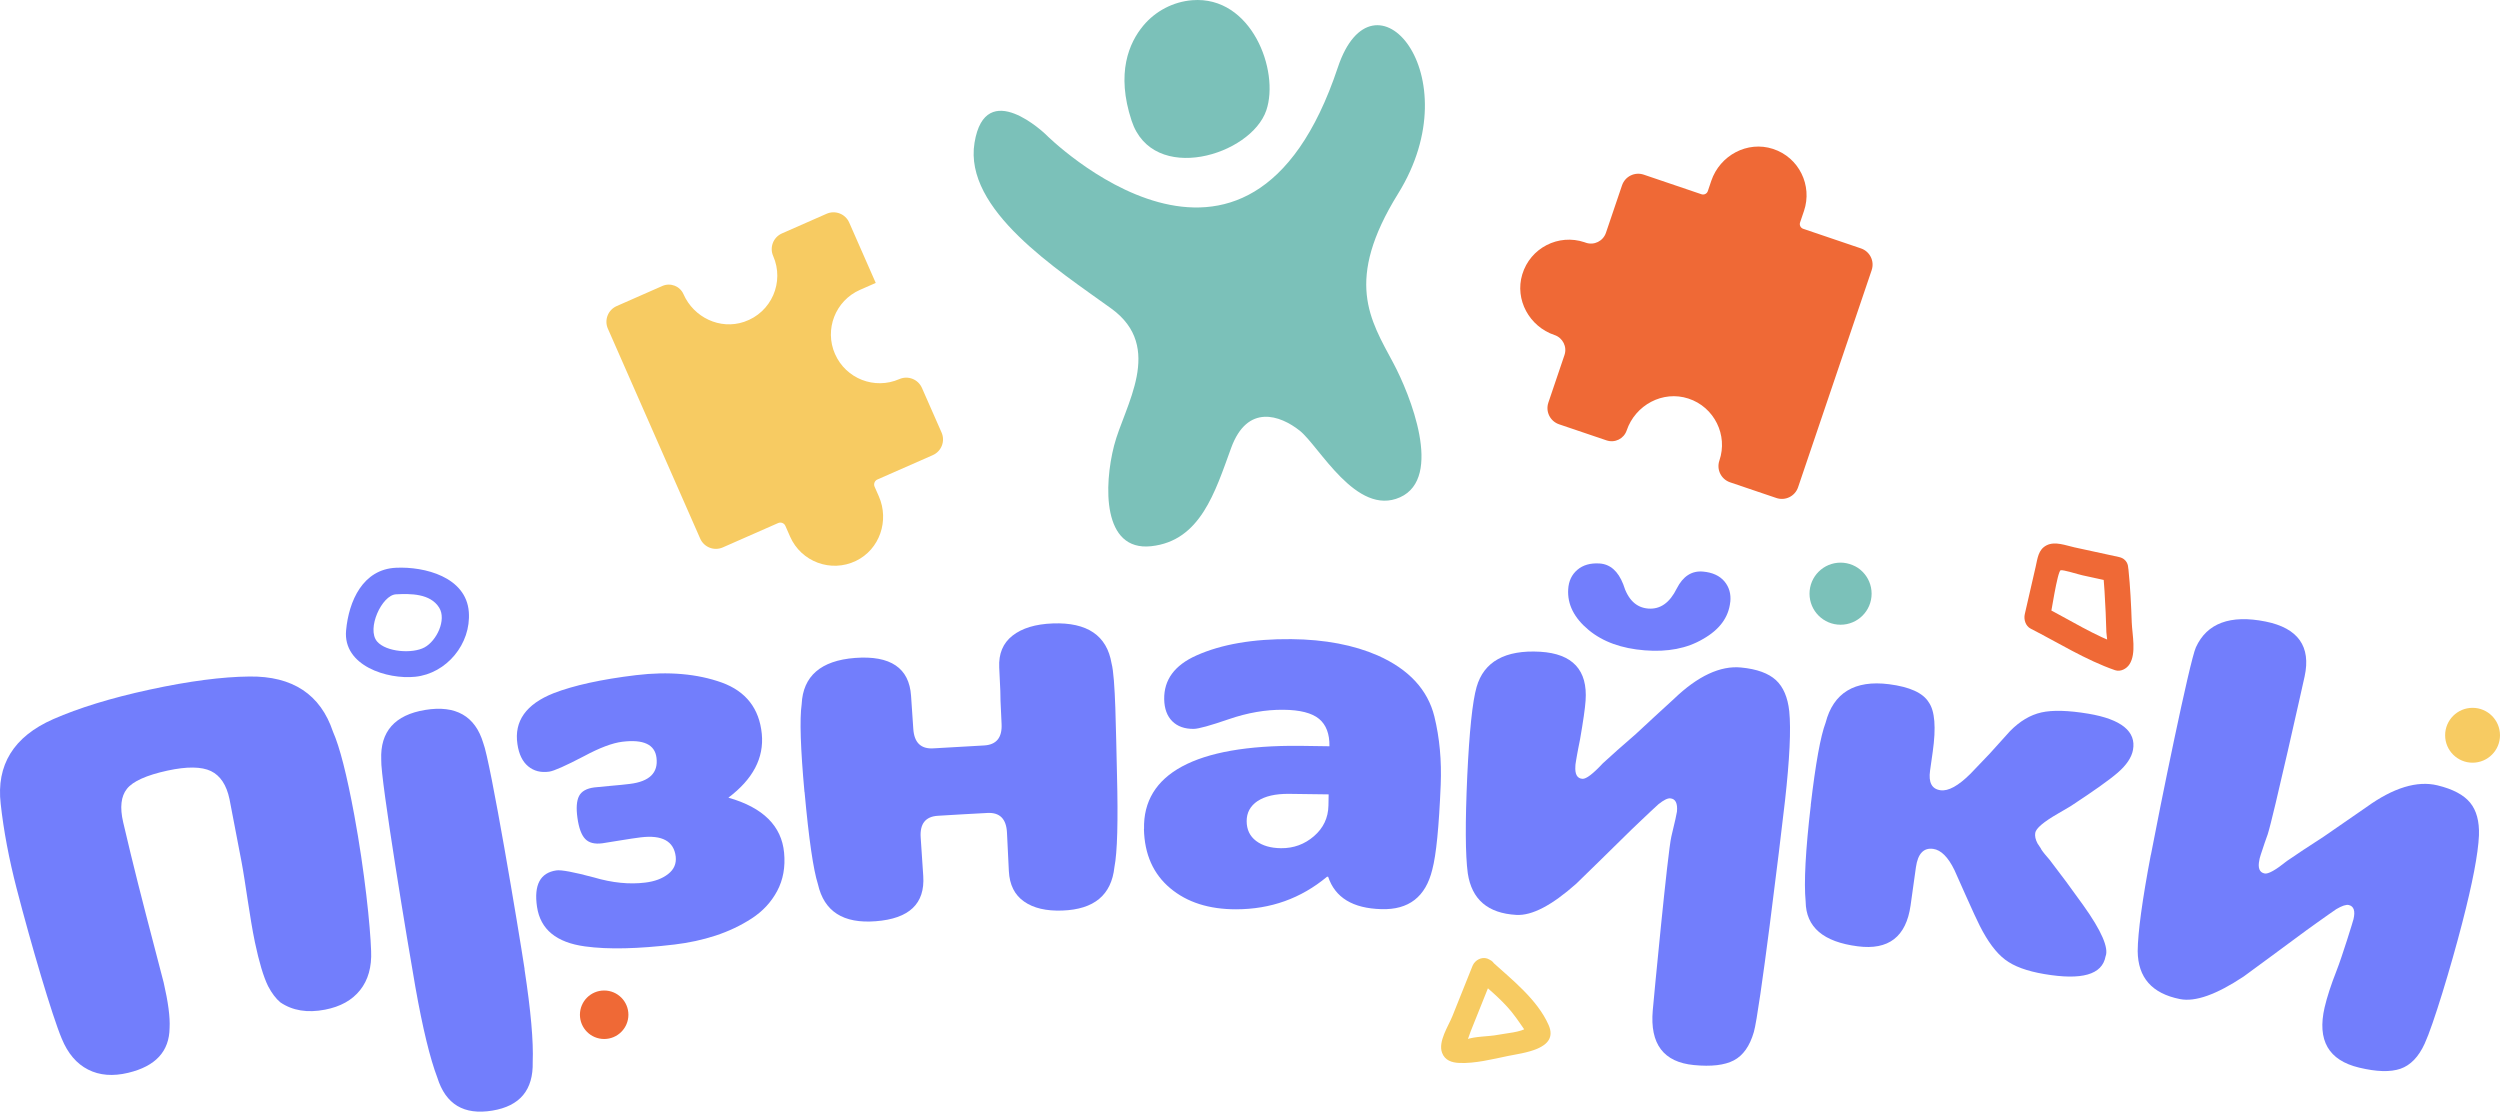
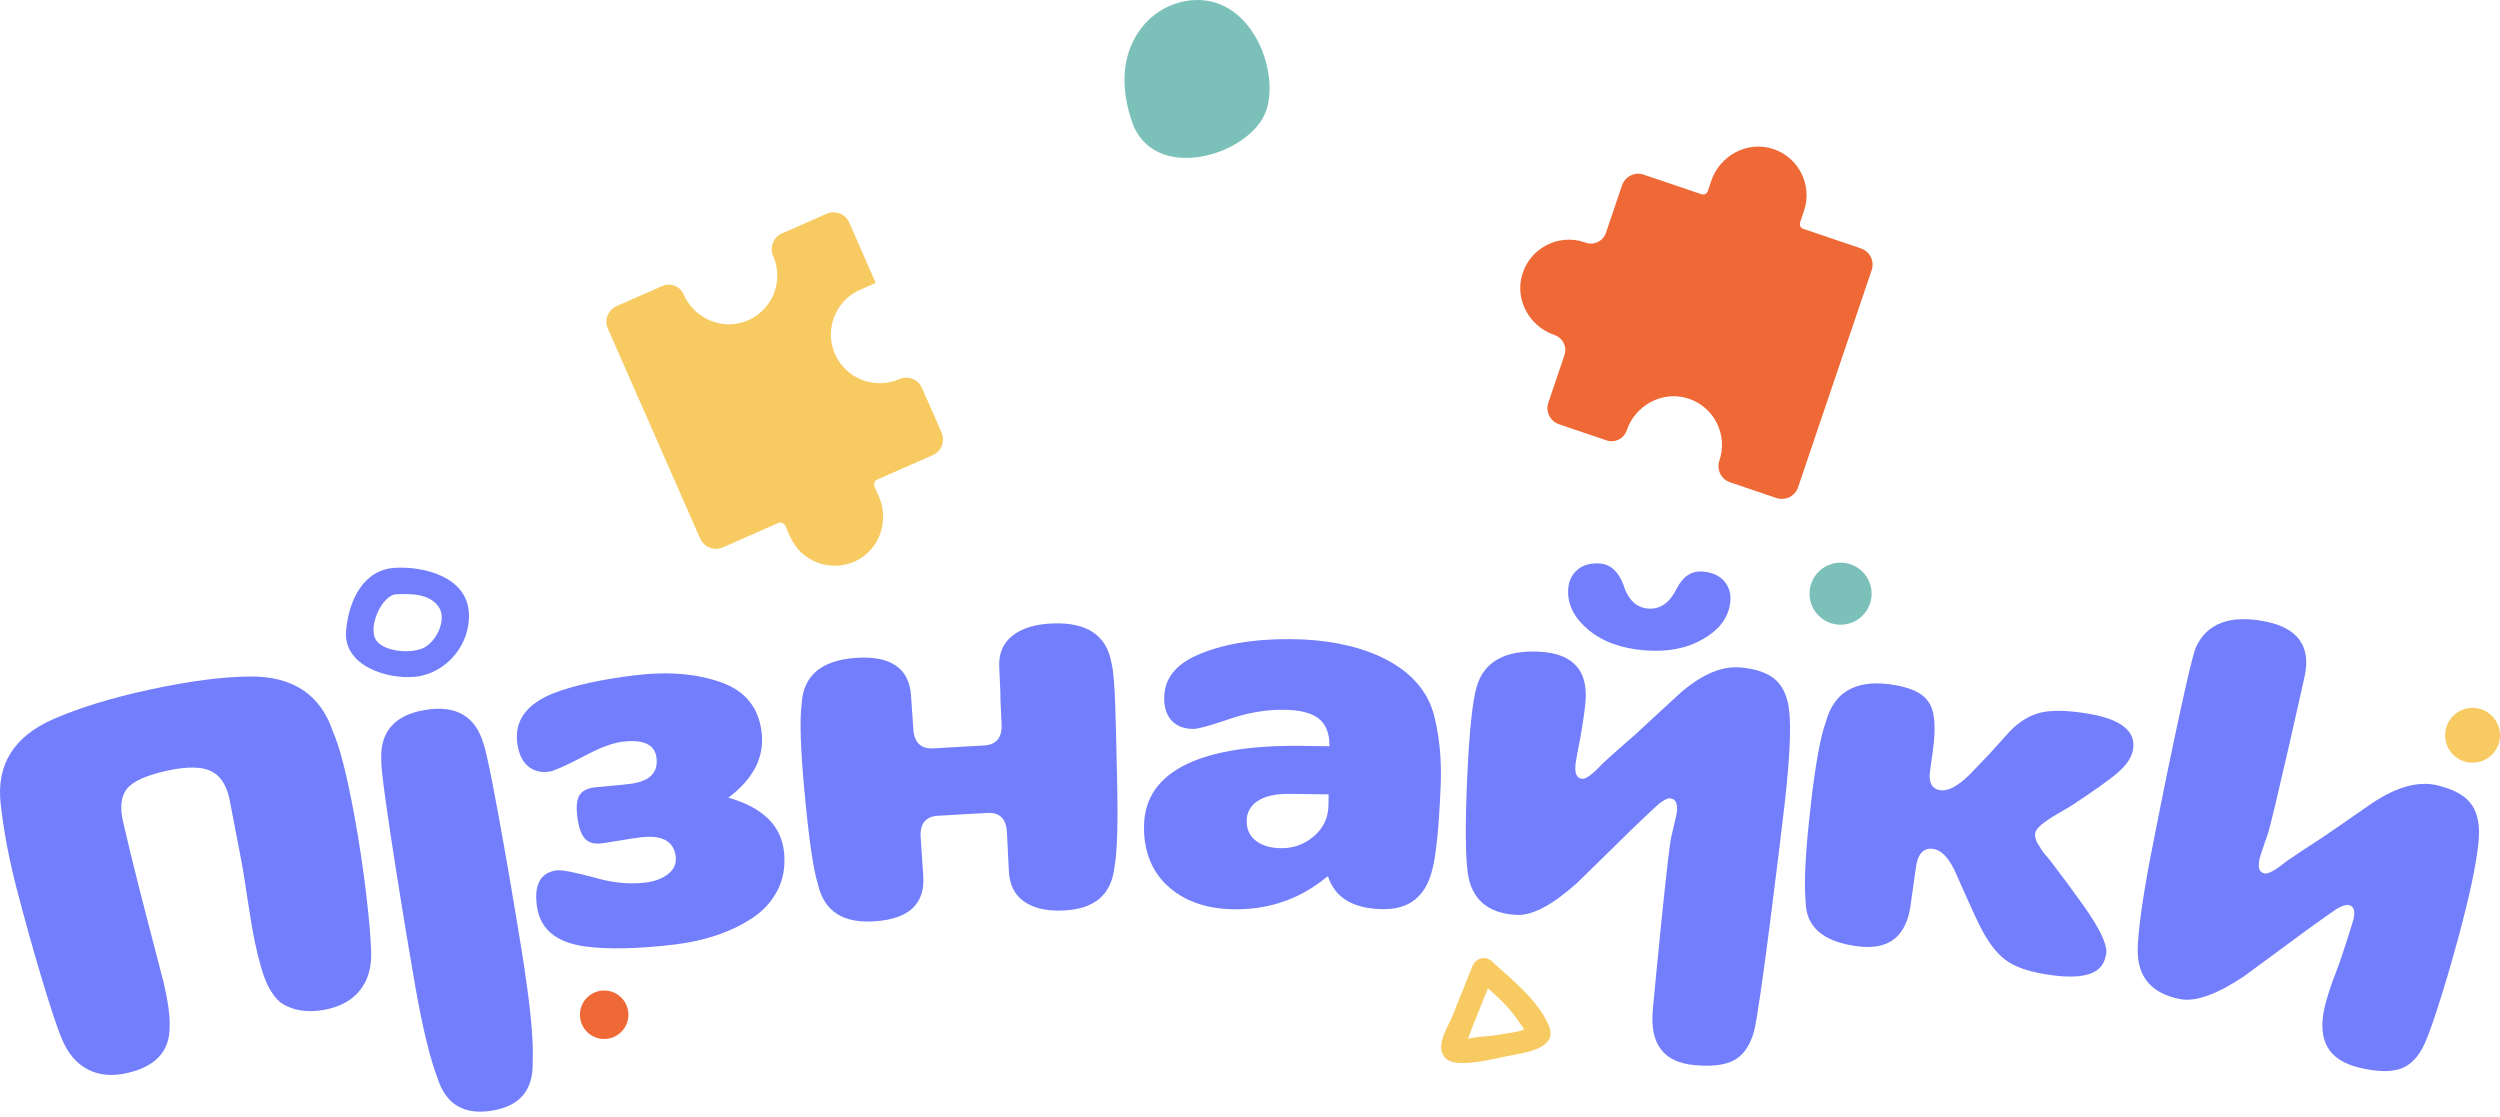
<svg xmlns="http://www.w3.org/2000/svg" width="367" height="164" viewBox="0 0 367 164" fill="none">
  <path d="M2.446 130.457C1.324 126.099 0.532 121.956 0.102 118.005C-0.559 112.31 1.993 108.129 7.819 105.569C11.554 103.932 16.258 102.472 21.938 101.242C27.78 99.974 32.676 99.351 36.588 99.313C42.96 99.221 47.056 101.957 48.878 107.406C49.87 109.643 50.915 113.732 52.014 119.681C53.536 127.921 54.358 135.953 54.481 139.611C54.581 141.955 54.043 143.869 52.867 145.345C51.691 146.829 49.977 147.782 47.71 148.22C45.127 148.719 42.952 148.366 41.161 147.151C40.5 146.598 39.893 145.799 39.347 144.753C38.671 143.362 38.033 141.225 37.426 138.343C36.673 134.754 36.012 129.419 35.458 126.522C34.359 120.734 33.767 117.66 33.69 117.306C33.252 115.231 32.345 113.863 30.97 113.194C29.586 112.533 27.457 112.502 24.582 113.125C21.485 113.801 19.502 114.7 18.633 115.8C17.757 116.899 17.58 118.536 18.08 120.696C18.81 123.816 19.532 126.806 20.255 129.665C21.692 135.384 23.844 143.439 24.029 144.246C24.69 147.113 24.982 149.334 24.897 150.887C24.859 154.346 22.837 156.528 18.818 157.489C16.573 158.027 14.613 157.873 12.93 157.013C11.247 156.159 9.956 154.645 9.064 152.47C7.642 149.096 4.545 138.558 2.446 130.449V130.457Z" fill="#727EFC" />
  <path d="M77.011 142.271C76.135 136.498 71.992 111.68 70.939 109.066C69.755 105.116 66.904 103.486 62.43 104.216C57.949 104.947 55.797 107.406 55.966 111.518C55.836 114.331 59.963 139.15 60.978 144.899C62.054 150.964 63.13 155.383 64.198 158.189C65.428 162.124 68.103 163.723 72.269 163.038C76.327 162.37 78.302 160.01 78.202 155.898C78.325 152.9 77.926 148.358 76.996 142.278L77.011 142.271Z" fill="#727EFC" />
  <path d="M78.834 133.123C78.358 129.903 79.303 128.112 81.686 127.774C82.385 127.674 84.23 128.012 87.205 128.811C89.895 129.603 92.393 129.849 94.714 129.565C96.113 129.396 97.243 128.973 98.096 128.296C98.949 127.628 99.31 126.775 99.195 125.745C98.926 123.485 97.212 122.54 94.053 122.924C93.346 123.008 92.285 123.17 90.879 123.4C89.472 123.631 88.657 123.769 88.442 123.792C87.297 123.946 86.451 123.731 85.906 123.154C85.352 122.578 84.976 121.548 84.768 120.065C84.568 118.635 84.645 117.567 84.999 116.867C85.352 116.168 86.106 115.737 87.258 115.591C87.42 115.568 88.173 115.499 89.495 115.376C90.825 115.261 91.816 115.161 92.477 115.076C95.337 114.723 96.643 113.455 96.374 111.249C96.144 109.296 94.468 108.505 91.355 108.889C89.91 109.066 88.027 109.773 85.713 111.018C83.031 112.417 81.332 113.178 80.618 113.278C79.403 113.447 78.381 113.193 77.543 112.501C76.705 111.81 76.175 110.726 75.96 109.243C75.453 105.868 77.22 103.363 81.286 101.756C84.215 100.626 88.242 99.727 93.369 99.112C98.157 98.536 102.369 98.912 105.974 100.204C109.525 101.503 111.462 104.024 111.831 107.721C112.177 111.272 110.524 114.385 106.927 117.098C112.023 118.543 114.736 121.256 115.105 125.168C115.305 127.282 114.967 129.15 114.091 130.794C113.215 132.439 111.969 133.777 110.348 134.83C108.726 135.883 106.966 136.713 105.06 137.343C103.153 137.966 101.14 138.404 99.01 138.657C93.684 139.288 89.318 139.403 85.89 138.934C81.686 138.365 79.334 136.451 78.834 133.123Z" fill="#727EFC" />
  <path d="M118.094 116.253C117.517 109.873 117.371 105.577 117.686 103.371C117.878 99.259 120.492 96.968 125.526 96.584C130.73 96.192 133.474 98.067 133.743 102.141C133.85 103.763 133.965 105.392 134.073 107.014C134.211 109.028 135.195 109.973 137.025 109.858C139.492 109.704 141.959 109.566 144.434 109.435C146.263 109.343 147.132 108.29 147.032 106.276C146.663 98.736 147.063 105.53 146.686 97.99C146.586 95.977 147.232 94.416 148.631 93.317C150.029 92.218 152.005 91.611 154.564 91.519C159.614 91.334 162.489 93.309 163.173 97.368C163.757 99.528 163.811 107.229 163.972 113.639C164.149 120.565 164.026 125.115 163.596 127.298C163.157 131.394 160.613 133.5 155.955 133.669C153.596 133.754 151.728 133.324 150.337 132.347C148.946 131.379 148.2 129.888 148.1 127.874C148.008 125.991 147.916 124.108 147.824 122.225C147.724 120.211 146.771 119.25 144.964 119.342C142.528 119.465 140.091 119.611 137.662 119.758C135.856 119.873 135.018 120.941 135.157 122.947C135.28 124.83 135.41 126.713 135.533 128.597C135.802 132.67 133.474 134.861 128.554 135.237C123.797 135.606 120.976 133.815 120.069 129.788C119.393 127.667 118.739 123.162 118.109 116.26L118.094 116.253Z" fill="#727EFC" />
  <path d="M167.945 121.688C167.753 113.656 175.378 109.344 190.834 109.49C192.279 109.505 193.717 109.529 195.162 109.552C195.192 107.745 194.685 106.4 193.64 105.532C192.595 104.663 190.834 104.21 188.375 104.194C185.8 104.171 183.141 104.632 180.412 105.57C177.683 106.508 175.962 106.992 175.239 107C173.902 107.015 172.856 106.639 172.088 105.878C171.327 105.117 170.927 104.033 170.904 102.642C170.858 99.798 172.426 97.653 175.631 96.224C179.29 94.587 183.948 93.772 189.558 93.826C194.493 93.872 198.736 94.687 202.256 96.224C206.837 98.261 209.596 101.266 210.565 105.178C211.333 108.314 211.641 111.658 211.495 115.224C211.241 121.373 210.834 125.516 210.257 127.668C209.281 131.665 206.798 133.586 202.779 133.463C198.597 133.348 195.999 131.78 194.97 128.705C194.916 128.705 194.862 128.705 194.808 128.705C190.973 131.895 186.538 133.479 181.45 133.486C177.484 133.486 174.271 132.472 171.788 130.389C169.305 128.306 168.007 125.416 167.93 121.696L167.945 121.688ZM184.616 117.591C183.54 118.314 183.01 119.298 183.01 120.535C183.01 121.78 183.471 122.749 184.393 123.448C185.316 124.148 186.538 124.501 188.06 124.516C189.904 124.532 191.518 123.94 192.894 122.749C194.27 121.557 194.985 120.059 195.016 118.245C195.023 117.699 195.031 117.161 195.046 116.615C193.094 116.584 191.142 116.554 189.197 116.538C187.222 116.523 185.692 116.876 184.616 117.599V117.591Z" fill="#727EFC" />
  <path d="M262.663 104.409C262.44 102.364 261.787 100.835 260.703 99.836C259.612 98.836 257.913 98.214 255.6 97.991C252.556 97.691 249.236 99.228 245.723 102.61C243.848 104.317 241.995 106.031 240.143 107.752C239.244 108.536 238.344 109.328 237.445 110.112C236.73 110.758 236.008 111.403 235.293 112.057C233.848 113.609 232.849 114.37 232.303 114.332C231.527 114.278 231.181 113.663 231.265 112.472C231.265 112.418 231.273 112.333 231.281 112.203C231.296 112.072 231.319 111.895 231.365 111.665C231.404 111.434 231.45 111.173 231.496 110.896C231.542 110.612 231.611 110.258 231.696 109.82C231.78 109.389 231.865 108.967 231.949 108.552C232.411 105.892 232.687 103.994 232.764 102.856C233.087 98.375 230.866 95.962 226.108 95.677C220.958 95.378 217.83 97.13 216.762 100.858C216.154 103.002 215.701 107.36 215.393 113.909C215.086 120.727 215.109 125.492 215.47 128.197C216.054 132.056 218.422 134.07 222.595 134.308C224.901 134.439 227.807 132.909 231.388 129.735C232.526 128.62 233.663 127.506 234.809 126.399C236.369 124.854 237.937 123.317 239.513 121.78C239.989 121.326 240.466 120.873 240.942 120.419C241.426 119.966 241.903 119.512 242.379 119.059C242.741 118.728 243.102 118.39 243.463 118.059C244.232 117.445 244.808 117.16 245.193 117.199C245.961 117.26 246.292 117.913 246.176 119.151C246.153 119.405 245.877 120.627 245.354 122.809C244.824 125 242.756 146.783 242.625 148.327C242.195 153.27 244.216 155.929 248.674 156.352C251.219 156.598 253.163 156.375 254.531 155.66C255.892 154.945 256.868 153.562 257.467 151.494C258.29 148.666 261.295 124.101 262.041 117.521C262.717 111.465 262.932 107.091 262.663 104.409Z" fill="#727EFC" />
  <path d="M254 88.376C253.762 90.635 252.417 92.442 249.996 93.81C247.652 95.193 244.808 95.739 241.449 95.47C238.044 95.201 235.308 94.217 233.217 92.488C231.088 90.72 230.073 88.729 230.212 86.5C230.281 85.309 230.727 84.356 231.557 83.649C232.387 82.942 233.471 82.634 234.816 82.719C236.376 82.819 237.537 83.841 238.29 85.77C238.974 88.014 240.188 89.198 241.956 89.337C243.724 89.475 245.115 88.491 246.153 86.385C247.067 84.587 248.359 83.756 250.011 83.91C251.395 84.033 252.44 84.517 253.139 85.34C253.839 86.17 254.131 87.184 254.008 88.368L254 88.376Z" fill="#727EFC" />
  <path d="M265.815 118.183C266.53 112.073 267.26 108.045 267.998 106.101C269.136 101.712 272.256 99.798 277.322 100.444C280.358 100.836 282.294 101.72 283.132 103.088C284.039 104.356 284.231 106.785 283.724 110.366C283.593 111.289 283.463 112.211 283.332 113.133C283.086 114.878 283.593 115.831 284.862 116.008C286.015 116.169 287.483 115.362 289.266 113.587C289.535 113.31 290.473 112.326 292.087 110.635C293.078 109.529 294.077 108.43 295.077 107.323C296.506 105.87 298.036 104.955 299.673 104.586C301.31 104.218 303.616 104.279 306.575 104.771C311.44 105.593 313.615 107.392 313.124 110.082C312.916 111.204 312.17 112.311 310.887 113.426C309.603 114.54 307.29 116.162 303.985 118.337C303.354 118.706 302.732 119.067 302.109 119.436C299.988 120.658 298.881 121.604 298.774 122.265C298.697 122.726 298.804 123.241 299.104 123.809C299.258 124.048 299.419 124.278 299.573 124.517C299.611 124.624 299.719 124.801 299.903 125.039C300.088 125.278 300.28 125.523 300.495 125.762C300.703 126.008 300.833 126.154 300.88 126.215C301.702 127.291 302.517 128.375 303.331 129.459C304.162 130.596 304.992 131.734 305.814 132.879C308.52 136.661 309.588 139.174 309.096 140.396C308.596 143.094 305.607 143.924 300.111 142.994C297.567 142.564 295.645 141.864 294.339 140.865C293.032 139.874 291.795 138.213 290.619 135.884C290.242 135.147 289.543 133.625 288.52 131.334C287.99 130.127 287.452 128.928 286.914 127.729C285.984 125.816 284.938 124.778 283.801 124.617C282.387 124.417 281.541 125.316 281.257 127.314C280.996 129.182 280.734 131.05 280.473 132.918C279.82 137.529 277.237 139.505 272.725 138.92C267.668 138.275 265.116 136.115 265.07 132.356C264.801 129.566 265.047 124.839 265.831 118.16L265.815 118.183Z" fill="#727EFC" />
  <path d="M315.757 125.468C316.972 119.019 321.429 97.06 322.359 95.023C323.974 91.487 327.402 90.204 332.582 91.241C337.371 92.202 339.277 94.915 338.316 99.312C338.07 100.426 333.727 119.895 332.905 122.462C332.767 122.854 332.62 123.262 332.474 123.677C332.328 124.092 332.213 124.445 332.129 124.714C332.044 124.983 331.959 125.237 331.883 125.452C331.806 125.675 331.76 125.852 331.729 125.975C331.698 126.106 331.683 126.19 331.675 126.244C331.429 127.405 331.675 128.066 332.436 128.227C332.974 128.342 334.065 127.727 335.726 126.39C336.525 125.844 337.324 125.306 338.131 124.768C339.131 124.115 340.138 123.462 341.137 122.808C343.212 121.363 345.295 119.918 347.386 118.489C351.344 115.629 354.849 114.569 357.823 115.291C360.083 115.837 361.682 116.69 362.612 117.828C363.549 118.965 363.98 120.572 363.911 122.631C363.795 125.322 362.973 129.626 361.444 135.529C359.791 141.939 357.185 150.517 355.948 153.192C355.056 155.151 353.865 156.381 352.382 156.896C350.89 157.404 348.877 157.342 346.317 156.727C341.828 155.651 340.138 152.73 341.252 147.888C341.606 146.374 342.19 144.575 343.012 142.485C343.835 140.394 345.441 135.183 345.495 134.929C345.779 133.723 345.541 133.031 344.795 132.854C344.419 132.769 343.804 132.969 342.958 133.469C342.559 133.746 342.151 134.03 341.752 134.307C341.214 134.691 340.676 135.068 340.138 135.452C339.599 135.836 339.061 136.221 338.531 136.605C336.756 137.904 334.98 139.21 333.22 140.525C331.929 141.462 330.645 142.408 329.369 143.353C325.38 145.997 322.283 147.112 320.023 146.666C315.918 145.851 313.851 143.522 313.812 139.625C313.836 136.897 314.473 132.178 315.742 125.475L315.757 125.468Z" fill="#727EFC" />
  <path d="M58.13 83.348C53.288 83.563 51.197 88.198 50.805 92.564C50.336 97.736 56.846 99.766 60.943 99.35C65.547 98.882 69.175 94.523 68.822 89.835C68.437 84.693 62.319 83.148 58.138 83.348C55.64 83.471 55.624 87.375 58.138 87.245C60.252 87.137 63.172 87.114 64.471 89.205C65.578 90.996 64.095 94.078 62.319 95.038C60.544 95.999 56.708 95.73 55.363 94.178C53.764 92.318 56.07 87.337 58.138 87.245C60.636 87.137 60.651 83.233 58.138 83.348H58.13Z" fill="#727EFC" />
-   <path d="M311.073 81.772C308.89 81.295 306.708 80.819 304.525 80.35C303.28 80.081 301.688 79.42 300.443 80.05C299.198 80.68 299.114 82.002 298.829 83.225C298.299 85.538 297.769 87.852 297.238 90.157C297.061 90.934 297.346 91.902 298.107 92.287C302.111 94.331 306.223 96.906 310.481 98.382C311.288 98.658 312.18 98.189 312.61 97.513C313.64 95.922 313.01 93.163 312.941 91.38C312.849 88.782 312.726 86.184 312.457 83.594C312.211 81.203 308.437 81.18 308.683 83.594C308.898 85.707 309.021 87.821 309.113 89.942C309.152 90.888 309.182 91.841 309.213 92.786C309.229 93.255 309.574 95.261 309.344 95.607L311.473 94.738C307.538 93.378 303.71 90.918 299.998 89.028L300.866 91.157C301.089 90.188 302.019 83.886 302.503 83.716C302.834 83.601 305.063 84.316 305.701 84.454C307.153 84.769 308.614 85.085 310.066 85.407C312.434 85.922 313.441 82.287 311.066 81.772H311.073Z" fill="#EF6936" />
  <path d="M216.154 141.823L213.218 149.156C212.634 150.616 211.081 152.899 211.696 154.551C212.119 155.681 213.141 155.996 214.233 156.042C216.5 156.142 219.113 155.489 221.312 155.028C223.51 154.567 228.905 154.059 227.345 150.493C225.693 146.719 221.896 143.768 218.944 141.085C217.361 139.648 214.994 142 216.585 143.445C218.383 145.082 220.305 146.604 221.857 148.487C222.357 149.094 222.803 149.74 223.248 150.378C223.41 150.608 223.564 150.839 223.725 151.069C223.948 151.6 224.086 151.538 224.155 150.877C223.287 151.538 220.996 151.692 219.967 151.9C218.491 152.192 216.562 152.099 215.193 152.614L214.24 152.699L214.978 153.698C215.109 153.713 215.831 151.569 215.893 151.408L219.382 142.699C220.182 140.709 216.954 139.84 216.162 141.815L216.154 141.823Z" fill="#F7CB62" />
  <path d="M362.973 111.964C365.197 111.964 367 110.161 367 107.937C367 105.712 365.197 103.909 362.973 103.909C360.748 103.909 358.945 105.712 358.945 107.937C358.945 110.161 360.748 111.964 362.973 111.964Z" fill="#F7CB62" />
  <path d="M88.692 152.524C90.657 152.524 92.25 150.93 92.25 148.965C92.25 147 90.657 145.406 88.692 145.406C86.726 145.406 85.133 147 85.133 148.965C85.133 150.93 86.726 152.524 88.692 152.524Z" fill="#EF6936" />
  <path d="M270.195 91.71C272.712 91.71 274.752 89.67 274.752 87.153C274.752 84.635 272.712 82.595 270.195 82.595C267.677 82.595 265.637 84.635 265.637 87.153C265.637 89.67 267.677 91.71 270.195 91.71Z" fill="#7BC1B9" />
  <path d="M175.013 0.031C172.23 0.254 169.617 1.622 167.834 3.766C165.743 6.28 163.806 10.715 166.12 17.724C169.24 27.186 183.652 22.813 185.896 16.195C187.864 10.392 183.721 -0.661 175.013 0.031Z" fill="#7BC1B9" />
-   <path d="M153.566 19.785C153.566 19.785 183.211 49.438 196.393 9.901C201.581 -5.664 216.1 10.908 205.247 28.417C197.315 41.206 201.128 46.91 204.548 53.312C206.977 57.862 211.934 70.129 205.524 73.004C199.114 75.879 193.657 65.487 190.797 63.22C187.938 60.952 183.119 59.23 180.736 65.748C178.361 72.266 176.217 79.399 168.999 80.183C161.782 80.959 162.051 71.213 163.55 65.403C165.049 59.592 171.013 50.976 163.12 45.28C155.226 39.577 141.452 30.792 143.059 20.961C144.665 11.131 153.573 19.785 153.573 19.785H153.566Z" fill="#7BC1B9" />
  <path d="M274.766 39.645L263.959 71.527C263.513 72.849 262.084 73.556 260.762 73.103L253.982 70.805C252.66 70.359 251.953 68.929 252.407 67.607C253.045 65.74 252.86 63.787 252.046 62.142C251.223 60.475 249.763 59.13 247.857 58.507C244.098 57.277 240.063 59.452 238.795 63.196C238.38 64.41 237.065 65.063 235.843 64.648L228.88 62.289C227.557 61.843 226.85 60.413 227.304 59.091L229.663 52.127C230.079 50.913 229.425 49.599 228.211 49.184H228.195C224.514 47.931 222.346 44.003 223.468 40.283C224.644 36.386 228.795 34.273 232.615 35.564L232.807 35.633C234.022 36.048 235.336 35.395 235.751 34.18L238.111 27.217C238.556 25.895 239.986 25.188 241.308 25.641L249.778 28.516C250.162 28.646 250.577 28.439 250.708 28.055L251.215 26.548C252.484 22.805 256.519 20.63 260.277 21.86C262.184 22.482 263.652 23.827 264.466 25.495C265.273 27.132 265.458 29.084 264.828 30.96L264.251 32.658C264.12 33.043 264.328 33.458 264.712 33.589L273.182 36.463C274.504 36.909 275.212 38.339 274.758 39.661L274.766 39.645Z" fill="#EF6936" />
  <path d="M122.588 51.98C124.179 55.601 128.399 57.238 132.019 55.654C133.295 55.093 134.778 55.67 135.34 56.946L138.222 63.494C138.783 64.77 138.206 66.254 136.931 66.815L128.806 70.389C128.399 70.566 128.215 71.042 128.391 71.45L129.014 72.864C130.574 76.415 129.145 80.657 125.647 82.341C121.981 84.109 117.608 82.471 115.986 78.774L115.294 77.199C115.117 76.791 114.641 76.607 114.233 76.784L106.109 80.358C104.833 80.919 103.35 80.342 102.789 79.067L89.238 48.253C88.677 46.977 89.254 45.493 90.529 44.932L97.232 41.981C98.423 41.458 99.814 41.996 100.337 43.188C101.843 46.608 105.702 48.445 109.237 47.246C113.265 45.878 115.179 41.397 113.503 37.584C112.942 36.309 113.519 34.825 114.795 34.264L121.343 31.382C122.619 30.821 124.102 31.397 124.664 32.673L128.56 41.535L126.247 42.55C122.634 44.141 120.99 48.36 122.581 51.973L122.588 51.98Z" fill="#F7CB62" />
</svg>